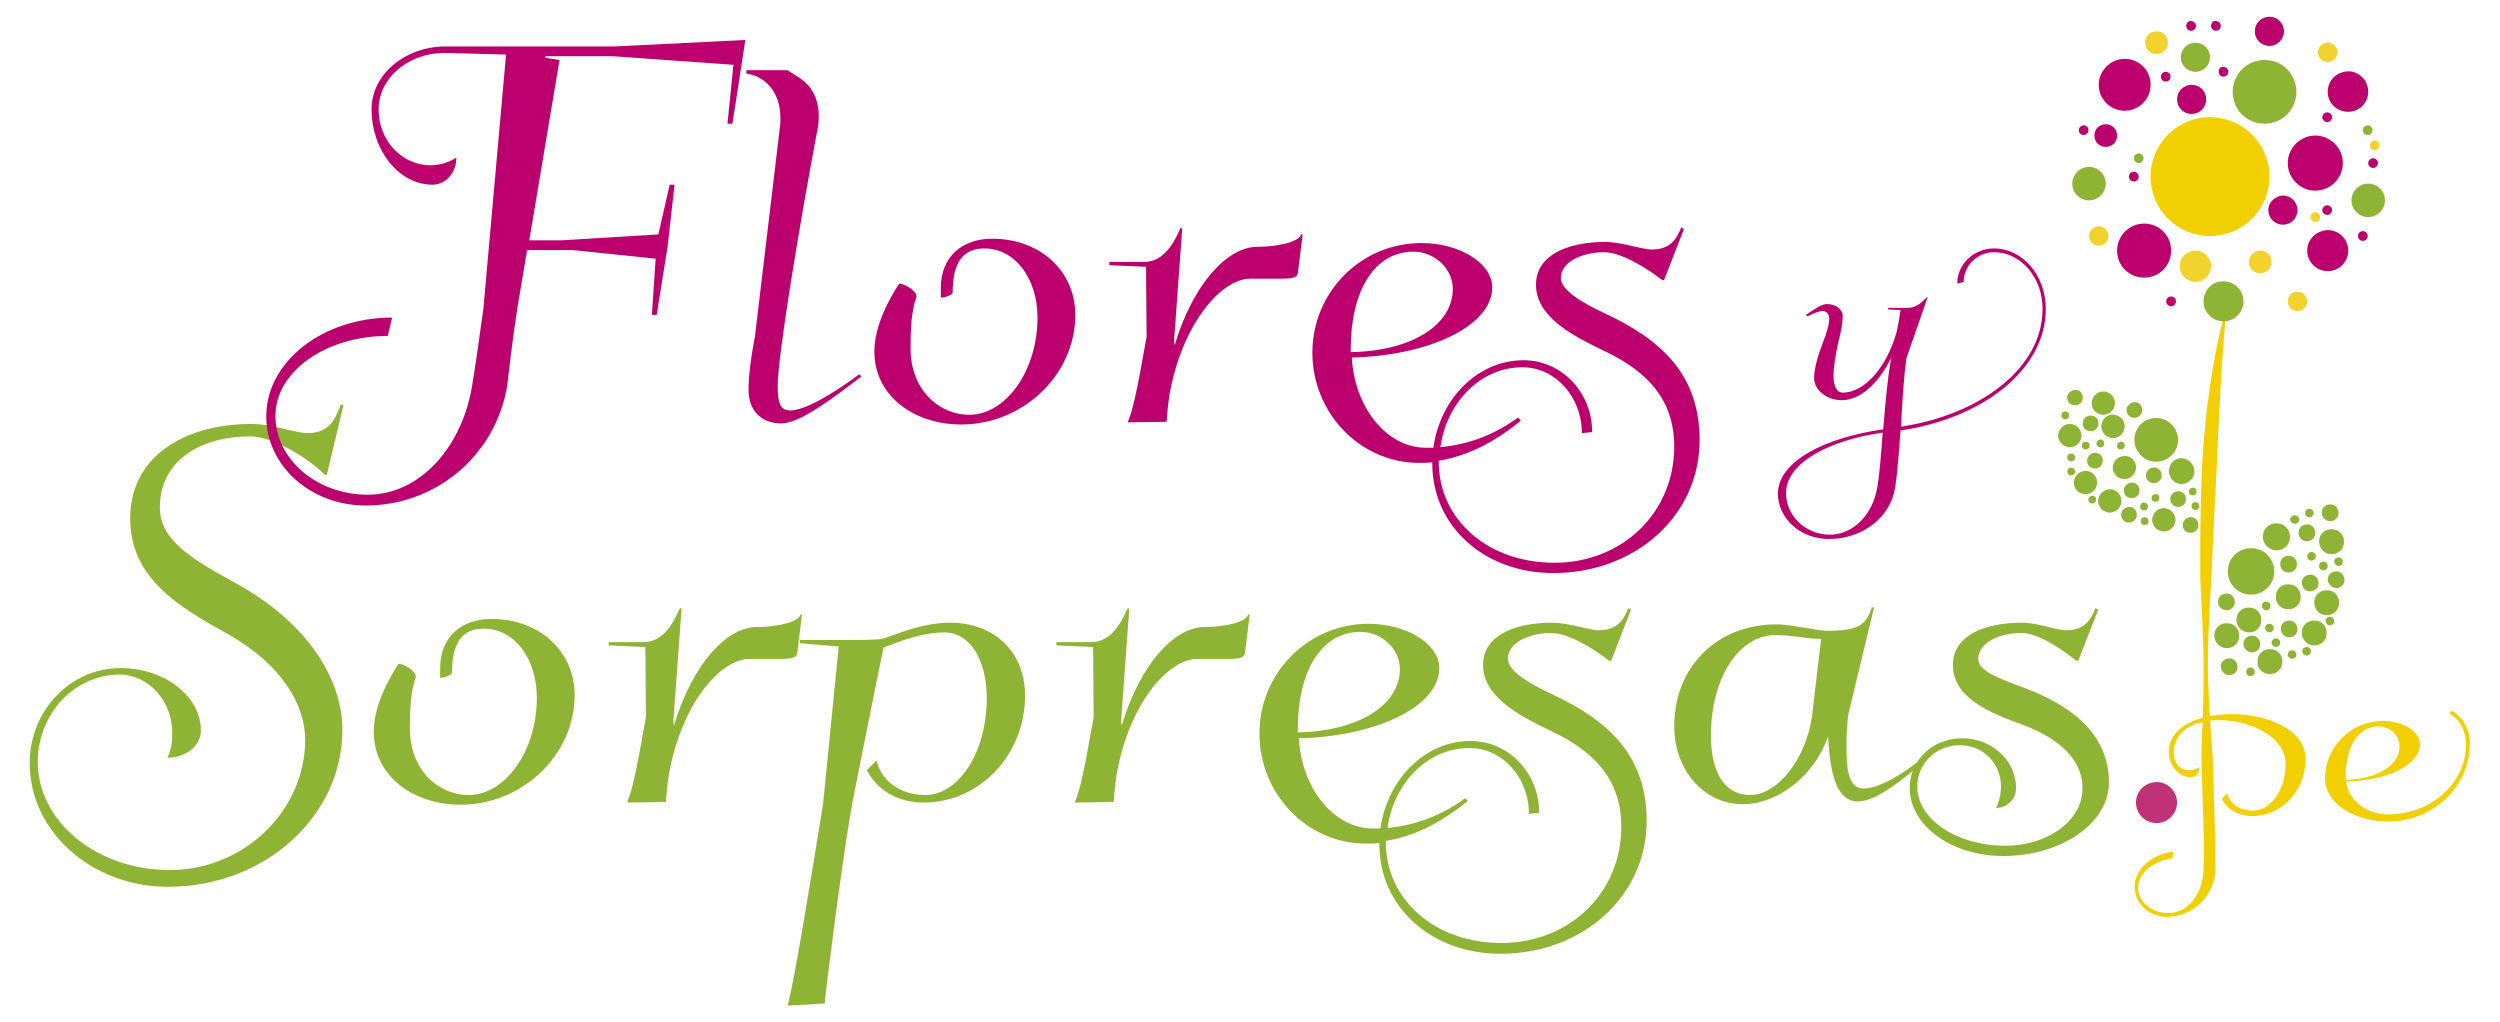
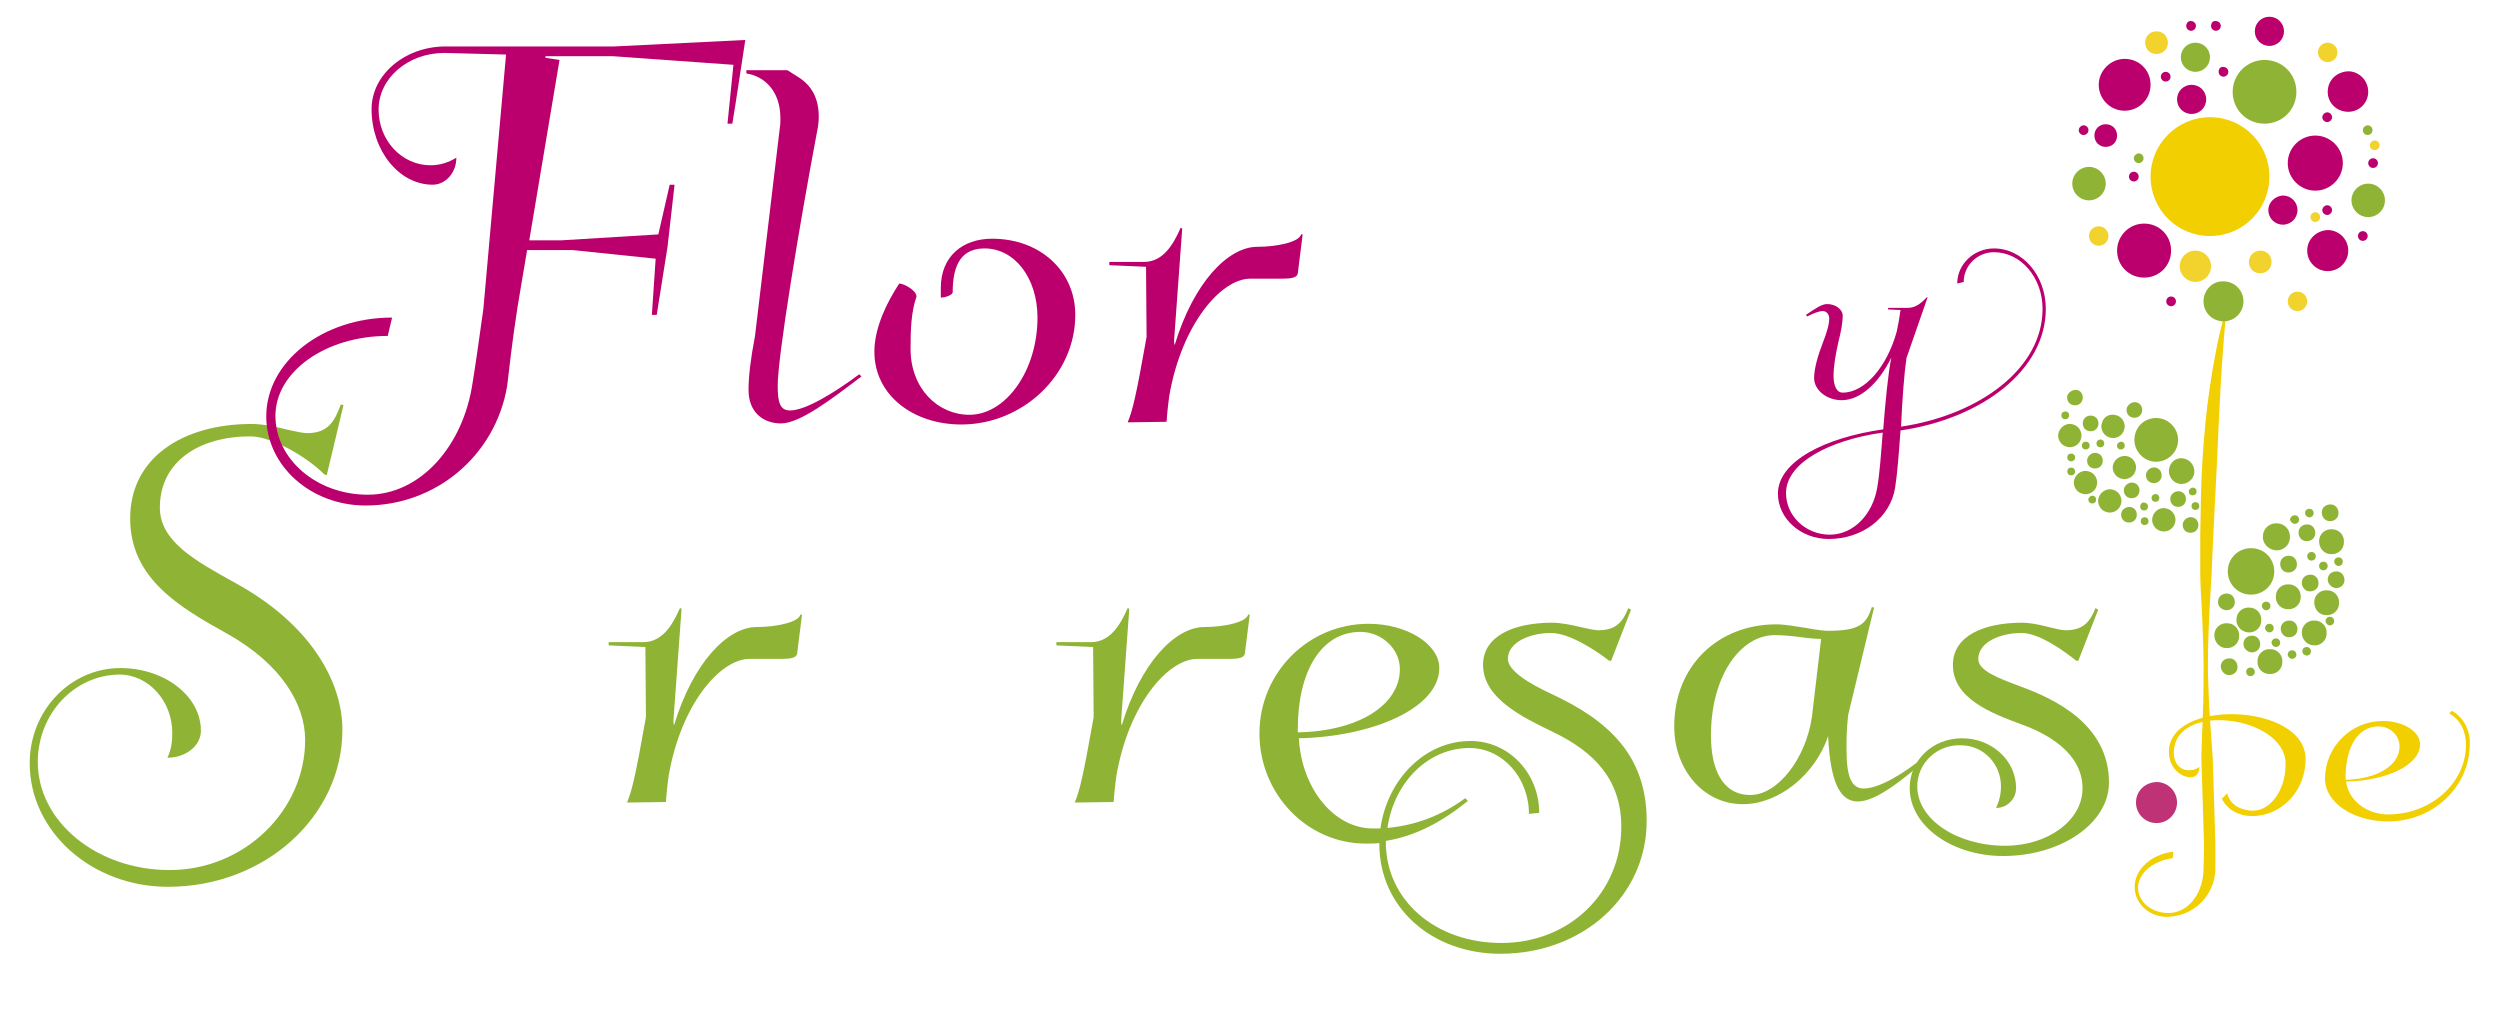
<svg xmlns="http://www.w3.org/2000/svg" version="1.1" id="Capa_1" x="0px" y="0px" viewBox="0 0 462.9 189.2" style="enable-background:new 0 0 462.9 189.2;" xml:space="preserve">
  <style type="text/css">
	.st0{fill:#8FB435;}
	.st1{fill:#BB006D;}
	.st2{fill:#BF3376;}
	.st3{fill:#F1CF00;}
	.st4{fill:#F2D22C;}
</style>
  <g>
    <path class="st0" d="M63.4,135.1c0,16.1-14.4,29.1-32.3,29.1c-14.1,0-25.6-10.2-25.6-22.9c0-9.7,7.5-17.6,16.8-17.6   c8.2,0,14.9,5.2,14.9,11.6c0,2.8-2.8,5-6.2,5c0.7-1.5,0.9-2.9,0.9-4.6c0-5.9-4.4-10.8-9.8-10.8C13.7,125,7,132.2,7,141.1   c0,11,10.9,20,24.4,20c13.9,0,25.1-11.1,25.1-24.1c0-6.5-4.3-14-14.5-19.7c-8.6-4.8-17.9-10.1-17.9-21.3c0-11.3,9.8-17.5,22.5-17.5   c2.2,0,4.8,0.6,6.8,1.1c1.4,0.3,2.7,0.6,3.5,0.6c3.9,0,5.1-2.3,6.2-5.3l0.5,0.1l-3.1,13L60,87.8c-2.6-2.7-9.3-7-13.7-7   c-9.2,0-16.7,4.5-16.7,13.2c0,6.3,6.7,9.9,13.9,13.9C57.6,115.6,63.4,126.3,63.4,135.1z" />
-     <path class="st0" d="M75.9,135c0,7.3,5,12.2,10.9,12.2c6.7,0,12.6-8.1,12.6-18c0-7.3-4.2-12.8-9.8-12.8c-4,0-5.9,2.6-5.9,8.1   c0,0.5-1.3,1-2.2,1v-1.8c0-5.8,4-9.1,9.5-9.1c8.9,0,15.4,6,15.4,14.1c0,11.2-9.8,20.3-21.1,20.3c-8.9,0-16.1-5.4-16.1-13.5   c0-4.4,2.3-9.1,4.6-12.6c0.9,0,3.2,1.3,3.2,2.4C76,128.2,75.9,131.4,75.9,135z" />
    <path class="st0" d="M116.1,148.6c0.9-2.2,1.5-4.5,3.5-15.8l-0.1-13l-6.8-0.3v-0.6h6.4c3.5,0,5.4-3.1,6.8-6.3l0.3,0.1l-1.5,20.6   c0,0.1,0,0.2,0,0.2c0,0.3,0,0.5,0.1,0.8c3.5-11.6,9.9-18.2,15.3-18.2c3.7,0,7.8-0.9,8.1-2.3h0.3l-0.9,7.2c-0.1,0.8-1.2,1-2.8,1h-6   c-5.4,0-12.7,8.3-15,21.7c-0.3,2.2-0.5,4.5-0.5,4.8L116.1,148.6z" />
-     <path class="st0" d="M155.3,119.7l-7.2-0.6v-0.6h8.7c5.3,0,6.4-0.1,7.2-0.4c4.1-1.5,7.7-2.8,11.9-2.8c8.2,0,13.9,5.4,13.9,13.5   c0,10.9-8.3,19.8-18.8,19.8c-4.8,0-8.6-2.3-10.5-6l1.8-1.8c0.8,3.6,4.2,6.4,9,6.4c6.3,0,11.4-8,11.4-17.9c0-7.3-3.2-12.2-7.8-12.2   c-3.9,0-7.4,1.3-11.3,2.8c-1.3,6.2-2.7,13.4-4,19.8l-1.8,9.1c-1.7,9.2-4.9,34.4-5.1,37l-6.9,0.4c0.9-2.2,4.8-26.1,6.6-37.4   L155.3,119.7z" />
    <path class="st0" d="M199,148.6c0.9-2.2,1.5-4.5,3.5-15.8l-0.1-13l-6.8-0.3v-0.6h6.4c3.5,0,5.4-3.1,6.8-6.3l0.3,0.1l-1.5,20.6   c0,0.1,0,0.2,0,0.2c0,0.3,0,0.5,0.1,0.8c3.5-11.6,9.9-18.2,15.3-18.2c3.7,0,7.8-0.9,8.1-2.3h0.3l-0.9,7.2c-0.1,0.8-1.2,1-2.8,1h-6   c-5.4,0-12.7,8.3-15,21.7c-0.3,2.2-0.5,4.5-0.5,4.8L199,148.6z" />
    <path class="st0" d="M271.8,148.3c-4.7,3.8-9.6,6.5-15.2,7.4c0,0.1,0,0.1,0,0.2c0,10.8,9.2,18.7,21.4,18.7   c12.6,0,22.2-9.3,22.2-21.5c0-8.8-5.1-13.9-12.5-17.5c-5.8-2.8-13.1-6.3-13.1-12.5c0-5.4,5.8-7.8,12.8-7.8c1.5,0,3.6,0.4,5.2,0.8   c1.4,0.3,2.6,0.6,3.4,0.6c3.5,0,4.6-1.9,5.5-4.1l0.5,0.3l-3.7,9.5l-0.4-0.1c-2.3-1.8-7.3-5.1-10.7-5.1c-3.9,0-8,1.7-8,4.8   c0,2.2,4,4.6,8.1,6.5c10.3,4.8,17.6,11.2,17.6,23.5c0,13.9-11.8,24.6-27.1,24.6c-12.7,0-22.4-8.6-22.4-20.3c0-0.1,0-0.2,0-0.2   c-0.8,0.1-1.6,0.1-2.5,0.1c-10.9,0-19.7-9.2-19.7-20.4c0-11.2,9-20.3,20.2-20.3c7,0,13.1,3.7,13.1,8.2c0,7.4-12.3,12.7-26,13   c0.5,9.3,6.5,16.7,13.7,16.7c0.5,0,0.9,0,1.4,0c1.3-9.2,8.3-16.2,16.7-16.2c7,0,12.7,5.9,12.7,13.3l-1.9,0.2   c0-6.7-4.9-12.2-11-12.2c-7.7,0-14,6.4-15.2,14.8c5.3-0.5,10-2.3,14.4-5.5L271.8,148.3z M259.2,123.9c0-3.8-3.4-6.9-7.3-6.9   c-7.2,0-11.6,7.2-11.6,18c0,0.2,0,0.4,0,0.6C251.6,135.4,259.2,130.5,259.2,123.9z" />
    <path class="st0" d="M341.9,138.8c0,5,0.9,7.2,3.2,7.2c2.8,0,7.4-2.7,11.6-6.2l0.5,0.4c-4.9,4.2-9.8,8.2-13.2,8.2   c-3.2,0-5.1-3.3-5.5-12.1c-2.4,7.1-9.1,12.6-15.8,12.6c-7.3,0-12.7-6.4-12.7-14.4c0-11.3,8.2-18.9,18.9-18.9c1.5,0,3.8,0.4,5.7,0.7   c1.6,0.3,3.1,0.5,3.9,0.5c6.2,0,7.1-1.5,8.1-4.4l0.4,0.1l-4.8,19.9C341.9,135.1,341.9,137.2,341.9,138.8z M337.2,118.3   c-0.9,0-2.2-0.1-3.6-0.3c-1.5-0.2-3.4-0.4-5-0.4c-6.3,0-11.8,7.5-11.8,18.6c0,6.2,2.1,11,7.3,11c5.1,0,10.3-6.8,11.4-14.5   L337.2,118.3z" />
    <path class="st0" d="M355,145.6c0,6.1,7.3,11,16.3,11c7.9,0,14.3-4.7,14.3-10.6c0-6.6-6.5-10.1-11.1-11.8   c-6-2.2-12.9-4.9-12.9-11.1c0-5.4,5.8-7.8,12.8-7.8c1.5,0,3.4,0.4,4.9,0.8c1.3,0.3,2.4,0.6,3.2,0.6c3.5,0,4.6-1.9,5.5-4.1l0.5,0.3   l-3.7,9.5l-0.4-0.1c-2.3-1.8-6.8-5.1-10.1-5.1c-3.9,0-8,1.7-8,4.8c0,2.2,3.6,3.5,7.8,5.1c6.3,2.3,16.4,7,16.4,17.8   c0,7.5-8.8,13.6-19.6,13.6c-9.5,0-17.3-5.6-17.3-12.6c0-5.1,4.2-9.2,9.7-9.2c5.5,0,10,4.1,10,9.2c0,2.1-1.7,3.7-3.7,3.7   c0.6-1.3,0.9-2.6,0.9-4c0-4.2-3.3-7.6-7.4-7.6C358.7,137.8,355,141.3,355,145.6z" />
    <g>
      <path class="st1" d="M352,79c14.6-2.2,26.2-10.8,26.2-21.8c0-5.8-4-10.5-9-10.5c-3.1,0-5.6,2.5-5.6,5.5l-1.2,0.3    c0-3.6,3.1-6.5,6.8-6.5c5.3,0,9.6,5,9.6,11.2c0,11.3-11.8,20.3-26.9,22.5c-0.3,4.1-0.6,8.1-1,10.6c-0.9,5.6-6.1,9.5-12.3,9.5    c-5.2,0-9.4-3.8-9.4-8.4c0-6,8.8-10.4,19.5-11.9c0.4-5.1,0.9-10.4,1.5-13.3c-2.3,4.7-5.7,7.9-9.2,7.9c-2.8,0-5.1-1.9-5.1-4.1    c0-1.9,0.8-4.4,1.6-6.5c0.7-1.8,1.2-3.4,1.2-4.5c0-0.8-0.5-1.4-1.2-1.4c-0.7,0-1.7,0.4-2.9,1l-0.2-0.3c1.6-1.1,2.9-2,3.9-2    c1.6,0,2.9,1,2.9,2.2c0,1.1-0.3,2.9-0.8,4.8c-0.5,2.2-0.9,4.5-0.9,6.3c0,1.7,0.5,3.1,1.7,3.1c4.1,0,8.2-4.8,10-11.3    c0.3-1.4,0.5-2.5,0.7-4l-2.3-0.1v-0.3h3.7c1.4,0,2.5-0.9,3.5-2l0.1,0.1L353,66.3C352.6,69,352.2,74.1,352,79z M338.8,99    c4.4,0,8-3.8,8.8-8.8c0.4-2.2,0.7-6.1,1-10.1c-9.9,1.4-17.9,5.6-17.9,11.2C330.7,95.5,334.3,99,338.8,99z" />
    </g>
    <path class="st2" d="M395.5,148.6c0,2.1,1.7,3.8,3.8,3.8c2.1,0,3.8-1.7,3.8-3.8c0-2.1-1.7-3.8-3.8-3.8   C397.1,144.9,395.5,146.5,395.5,148.6z" />
    <g>
      <path class="st0" d="M401.7,86.5c-0.4,1.2,0.3,2.6,1.5,3c1.2,0.4,2.6-0.3,3-1.5c0.4-1.2-0.3-2.6-1.5-3    C403.4,84.5,402.1,85.2,401.7,86.5z" />
      <path class="st0" d="M395.4,80.2c-0.7,2.1,0.5,4.4,2.6,5.1c2.1,0.7,4.4-0.5,5.1-2.6c0.7-2.1-0.5-4.4-2.6-5.1    C398.3,76.9,396,78.1,395.4,80.2z" />
      <path class="st0" d="M393.8,75.5c-0.2,0.8,0.2,1.6,1,1.8c0.8,0.2,1.6-0.2,1.8-1c0.2-0.8-0.2-1.6-1-1.8    C394.9,74.3,394.1,74.8,393.8,75.5z" />
      <path class="st0" d="M382.8,73.2c-0.2,0.8,0.2,1.6,1,1.8c0.8,0.2,1.6-0.2,1.8-1c0.2-0.8-0.2-1.6-1-1.8    C383.9,72.1,383.1,72.5,382.8,73.2z" />
      <path class="st0" d="M397.4,87.6c-0.2,0.8,0.2,1.6,1,1.8c0.8,0.2,1.6-0.2,1.8-1c0.2-0.8-0.2-1.6-1-1.8    C398.5,86.4,397.7,86.8,397.4,87.6z" />
      <path class="st0" d="M401.9,92c-0.2,0.8,0.2,1.6,1,1.8c0.8,0.2,1.6-0.2,1.8-1c0.2-0.8-0.2-1.6-1-1.8    C402.9,90.8,402.1,91.3,401.9,92z" />
      <path class="st0" d="M392.8,94.9c-0.2,0.8,0.2,1.6,1,1.8c0.8,0.2,1.6-0.2,1.8-1c0.2-0.8-0.2-1.6-1-1.8    C393.9,93.7,393,94.2,392.8,94.9z" />
      <path class="st0" d="M393.3,90.4c-0.2,0.8,0.2,1.6,1,1.8c0.8,0.2,1.6-0.2,1.8-1c0.2-0.8-0.2-1.6-1-1.8    C394.4,89.2,393.6,89.6,393.3,90.4z" />
      <path class="st0" d="M404.2,96.8c-0.2,0.8,0.2,1.6,1,1.8c0.8,0.2,1.6-0.2,1.8-1c0.2-0.8-0.2-1.6-1-1.8    C405.3,95.6,404.5,96,404.2,96.8z" />
      <path class="st0" d="M386.5,84.9c-0.2,0.8,0.2,1.6,1,1.8c0.8,0.2,1.6-0.2,1.8-1c0.2-0.8-0.2-1.6-1-1.8    C387.6,83.7,386.8,84.1,386.5,84.9z" />
      <path class="st0" d="M385.7,78c-0.2,0.8,0.2,1.6,1,1.8c0.8,0.2,1.6-0.2,1.8-1c0.2-0.8-0.2-1.6-1-1.8    C386.7,76.8,385.9,77.2,385.7,78z" />
      <path class="st0" d="M405.3,90.8c-0.1,0.4,0.1,0.8,0.5,0.9c0.4,0.1,0.8-0.1,0.9-0.5c0.1-0.4-0.1-0.8-0.5-0.9    C405.9,90.2,405.5,90.4,405.3,90.8z" />
      <path class="st0" d="M405.8,93.5c-0.1,0.4,0.1,0.8,0.5,0.9c0.4,0.1,0.8-0.1,0.9-0.5c0.1-0.4-0.1-0.8-0.5-0.9    C406.3,92.9,405.9,93.1,405.8,93.5z" />
      <path class="st0" d="M396.4,96.3c-0.1,0.4,0.1,0.8,0.5,0.9c0.4,0.1,0.8-0.1,0.9-0.5c0.1-0.4-0.1-0.8-0.5-0.9    C396.9,95.7,396.5,95.9,396.4,96.3z" />
      <path class="st0" d="M396.3,93.6c-0.1,0.4,0.1,0.8,0.5,0.9c0.4,0.1,0.8-0.1,0.9-0.5c0.1-0.4-0.1-0.8-0.5-0.9    C396.8,92.9,396.4,93.2,396.3,93.6z" />
      <path class="st0" d="M398.4,92c-0.1,0.4,0.1,0.8,0.5,0.9c0.4,0.1,0.8-0.1,0.9-0.5c0.1-0.4-0.1-0.8-0.5-0.9    C399,91.4,398.5,91.6,398.4,92z" />
      <path class="st0" d="M392,82.3c-0.1,0.4,0.1,0.8,0.5,0.9c0.4,0.1,0.8-0.1,0.9-0.5c0.1-0.4-0.1-0.8-0.5-0.9    C392.6,81.7,392.2,81.9,392,82.3z" />
      <path class="st0" d="M382.8,84.5c-0.1,0.4,0.1,0.8,0.5,0.9c0.4,0.1,0.8-0.1,0.9-0.5c0.1-0.4-0.1-0.8-0.5-0.9    C383.3,83.9,382.9,84.1,382.8,84.5z" />
      <path class="st0" d="M385.5,82.3c-0.1,0.4,0.1,0.8,0.5,0.9c0.4,0.1,0.8-0.1,0.9-0.5c0.1-0.4-0.1-0.8-0.5-0.9    C386,81.7,385.6,81.9,385.5,82.3z" />
      <path class="st0" d="M388.2,81.9c-0.1,0.4,0.1,0.8,0.5,0.9c0.4,0.1,0.8-0.1,0.9-0.5c0.1-0.4-0.1-0.8-0.5-0.9    C388.8,81.3,388.3,81.5,388.2,81.9z" />
      <path class="st0" d="M382.8,87.1c-0.1,0.4,0.1,0.8,0.5,0.9c0.4,0.1,0.8-0.1,0.9-0.5c0.1-0.4-0.1-0.8-0.5-0.9    C383.3,86.5,382.9,86.7,382.8,87.1z" />
      <path class="st0" d="M381.7,76.7c-0.1,0.4,0.1,0.8,0.5,0.9c0.4,0.1,0.8-0.1,0.9-0.5c0.1-0.4-0.1-0.8-0.5-0.9    C382.3,76.1,381.8,76.3,381.7,76.7z" />
      <path class="st0" d="M386.7,92.3c-0.1,0.4,0.1,0.8,0.5,0.9c0.4,0.1,0.8-0.1,0.9-0.5c0.1-0.4-0.1-0.8-0.5-0.9    C387.3,91.7,386.9,91.9,386.7,92.3z" />
      <path class="st0" d="M384.1,88.7c-0.4,1.1,0.3,2.4,1.4,2.7c1.1,0.4,2.4-0.3,2.7-1.4c0.4-1.1-0.3-2.4-1.4-2.7    C385.7,86.9,384.5,87.6,384.1,88.7z" />
      <path class="st0" d="M391.3,85.9c-0.4,1.1,0.3,2.4,1.4,2.7c1.1,0.4,2.4-0.3,2.7-1.4c0.4-1.1-0.3-2.4-1.4-2.7    C392.9,84.2,391.7,84.8,391.3,85.9z" />
      <path class="st0" d="M381.2,80c-0.4,1.1,0.3,2.4,1.4,2.7c1.1,0.4,2.4-0.3,2.7-1.4c0.4-1.1-0.3-2.4-1.4-2.7    C382.8,78.2,381.6,78.9,381.2,80z" />
-       <path class="st0" d="M387.4,74c-0.4,1.1,0.3,2.4,1.4,2.7c1.1,0.4,2.4-0.3,2.7-1.4c0.4-1.1-0.3-2.4-1.4-2.7    C389,72.2,387.8,72.8,387.4,74z" />
      <path class="st0" d="M389.2,78.3c-0.4,1.1,0.3,2.4,1.4,2.7c1.1,0.4,2.4-0.3,2.7-1.4c0.4-1.1-0.3-2.4-1.4-2.7    C390.7,76.5,389.5,77.1,389.2,78.3z" />
      <path class="st0" d="M388.6,92.1c-0.4,1.1,0.3,2.4,1.4,2.7c1.1,0.4,2.4-0.3,2.7-1.4c0.4-1.1-0.3-2.4-1.4-2.7    C390.2,90.3,389,91,388.6,92.1z" />
      <path class="st0" d="M398.6,95.6c-0.4,1.1,0.3,2.4,1.4,2.7c1.1,0.4,2.4-0.3,2.7-1.4c0.4-1.1-0.3-2.4-1.4-2.7    C400.2,93.8,399,94.4,398.6,95.6z" />
    </g>
    <g>
      <path class="st0" d="M421.4,101.9c1.4,0.1,2.6-1,2.6-2.4c0.1-1.4-1-2.6-2.4-2.6c-1.4-0.1-2.6,1-2.6,2.4    C418.9,100.6,420,101.8,421.4,101.9z" />
      <path class="st0" d="M416.6,110.1c2.4,0.1,4.4-1.7,4.5-4.1c0.1-2.4-1.7-4.4-4.1-4.5c-2.4-0.1-4.4,1.7-4.5,4.1    C412.4,108,414.2,110,416.6,110.1z" />
      <path class="st0" d="M412.2,113c0.9,0,1.6-0.6,1.6-1.5c0-0.9-0.6-1.6-1.5-1.6c-0.9,0-1.6,0.6-1.6,1.5    C410.6,112.2,411.3,112.9,412.2,113z" />
      <path class="st0" d="M412.7,125c0.9,0,1.6-0.6,1.6-1.5c0-0.9-0.6-1.6-1.5-1.6c-0.9,0-1.6,0.6-1.6,1.5    C411.2,124.2,411.9,125,412.7,125z" />
      <path class="st0" d="M423.7,106c0.9,0,1.6-0.6,1.6-1.5c0-0.9-0.6-1.6-1.5-1.6c-0.9,0-1.6,0.6-1.6,1.5    C422.2,105.3,422.8,106,423.7,106z" />
      <path class="st0" d="M427.1,100.2c0.9,0,1.6-0.6,1.6-1.5c0-0.9-0.6-1.6-1.5-1.6c-0.9,0-1.6,0.6-1.6,1.5    C425.6,99.5,426.2,100.2,427.1,100.2z" />
      <path class="st0" d="M432.5,108.9c0.9,0,1.6-0.6,1.6-1.5c0-0.9-0.6-1.6-1.5-1.6c-0.9,0-1.6,0.6-1.6,1.5    C431,108.1,431.7,108.8,432.5,108.9z" />
      <path class="st0" d="M427.7,109.5c0.9,0,1.6-0.6,1.6-1.5c0-0.9-0.6-1.6-1.5-1.6c-0.9,0-1.6,0.6-1.6,1.5    C426.2,108.7,426.8,109.5,427.7,109.5z" />
      <path class="st0" d="M431.4,96.5c0.9,0,1.6-0.6,1.6-1.5c0-0.9-0.6-1.6-1.5-1.6c-0.9,0-1.6,0.6-1.6,1.5    C429.9,95.7,430.5,96.5,431.4,96.5z" />
      <path class="st0" d="M423.8,118c0.9,0,1.6-0.6,1.6-1.5c0-0.9-0.6-1.6-1.5-1.6c-0.9,0-1.6,0.6-1.6,1.5    C422.3,117.3,423,118,423.8,118z" />
      <path class="st0" d="M416.9,120.8c0.9,0,1.6-0.6,1.6-1.5c0-0.9-0.6-1.6-1.5-1.6c-0.9,0-1.6,0.6-1.6,1.5    C415.4,120,416,120.7,416.9,120.8z" />
      <path class="st0" d="M424.9,97c0.4,0,0.8-0.3,0.8-0.8c0-0.4-0.3-0.8-0.8-0.8c-0.4,0-0.8,0.3-0.9,0.8C424.1,96.6,424.5,97,424.9,97    z" />
      <path class="st0" d="M427.6,95.8c0.4,0,0.8-0.3,0.8-0.8c0-0.4-0.3-0.8-0.8-0.8c-0.4,0-0.8,0.3-0.8,0.8    C426.8,95.4,427.2,95.8,427.6,95.8z" />
      <path class="st0" d="M433,104.8c0.4,0,0.8-0.3,0.8-0.8c0-0.4-0.3-0.8-0.8-0.8c-0.4,0-0.8,0.3-0.8,0.8    C432.2,104.4,432.6,104.8,433,104.8z" />
      <path class="st0" d="M430.2,105.6c0.4,0,0.8-0.3,0.8-0.8c0-0.4-0.3-0.8-0.8-0.8c-0.4,0-0.8,0.3-0.8,0.8    C429.4,105.2,429.7,105.6,430.2,105.6z" />
      <path class="st0" d="M428,103.8c0.4,0,0.8-0.3,0.8-0.8c0-0.4-0.3-0.8-0.8-0.8c-0.4,0-0.8,0.3-0.8,0.8    C427.2,103.4,427.5,103.8,428,103.8z" />
      <path class="st0" d="M419.6,113c0.4,0,0.8-0.3,0.8-0.8c0-0.4-0.3-0.8-0.8-0.8c-0.4,0-0.8,0.3-0.8,0.8    C418.8,112.6,419.2,113,419.6,113z" />
      <path class="st0" d="M424.4,122c0.4,0,0.8-0.3,0.8-0.8c0-0.4-0.3-0.8-0.8-0.8c-0.4,0-0.8,0.3-0.8,0.8    C423.6,121.6,424,122,424.4,122z" />
      <path class="st0" d="M421.4,119.8c0.4,0,0.8-0.3,0.8-0.8c0-0.4-0.3-0.8-0.8-0.8c-0.4,0-0.8,0.3-0.8,0.8    C420.6,119.4,421,119.8,421.4,119.8z" />
      <path class="st0" d="M420.2,117.1c0.4,0,0.8-0.3,0.8-0.8c0-0.4-0.3-0.8-0.8-0.8c-0.4,0-0.8,0.3-0.8,0.8    C419.4,116.7,419.8,117.1,420.2,117.1z" />
      <path class="st0" d="M427.1,121.4c0.4,0,0.8-0.3,0.8-0.8c0-0.4-0.3-0.8-0.8-0.8c-0.4,0-0.8,0.3-0.8,0.8    C426.3,121,426.6,121.3,427.1,121.4z" />
      <path class="st0" d="M416.7,125.2c0.4,0,0.8-0.3,0.8-0.8c0-0.4-0.3-0.8-0.8-0.8c-0.4,0-0.8,0.3-0.8,0.8    C415.9,124.8,416.2,125.2,416.7,125.2z" />
      <path class="st0" d="M431.4,115.8c0.4,0,0.8-0.3,0.8-0.8c0-0.4-0.3-0.8-0.8-0.8c-0.4,0-0.8,0.3-0.8,0.8    C430.6,115.4,431,115.8,431.4,115.8z" />
      <path class="st0" d="M428.4,119.5c1.3,0.1,2.4-0.9,2.4-2.2c0.1-1.3-0.9-2.4-2.2-2.4c-1.3-0.1-2.4,0.9-2.4,2.2    C426.2,118.4,427.1,119.4,428.4,119.5z" />
      <path class="st0" d="M423.6,112.8c1.3,0.1,2.4-0.9,2.4-2.2c0.1-1.3-0.9-2.4-2.2-2.4c-1.3-0.1-2.4,0.9-2.4,2.2    C421.3,111.7,422.3,112.8,423.6,112.8z" />
      <path class="st0" d="M420.2,124.8c1.3,0.1,2.4-0.9,2.4-2.2c0.1-1.3-0.9-2.4-2.2-2.4c-1.3-0.1-2.4,0.9-2.4,2.2    C417.9,123.7,418.9,124.8,420.2,124.8z" />
      <path class="st0" d="M412.2,120c1.3,0.1,2.4-0.9,2.4-2.2c0.1-1.3-0.9-2.4-2.2-2.4c-1.3-0.1-2.4,0.9-2.4,2.2    C410,118.9,411,120,412.2,120z" />
      <path class="st0" d="M416.3,117.1c1.3,0.1,2.4-0.9,2.4-2.2c0.1-1.3-0.9-2.4-2.2-2.4c-1.3-0.1-2.4,0.9-2.4,2.2    C414,115.9,415,117,416.3,117.1z" />
      <path class="st0" d="M430.7,113.9c1.3,0.1,2.4-0.9,2.4-2.2c0.1-1.3-0.9-2.4-2.2-2.4c-1.3-0.1-2.4,0.9-2.4,2.2    C428.5,112.8,429.4,113.9,430.7,113.9z" />
      <path class="st0" d="M431.6,102.6c1.3,0.1,2.4-0.9,2.4-2.2c0.1-1.3-0.9-2.4-2.2-2.4c-1.3-0.1-2.4,0.9-2.4,2.2    C429.4,101.5,430.3,102.6,431.6,102.6z" />
    </g>
    <path class="st3" d="M408.9,126.9c-0.2-4.6,0-9.2,0.2-13.8l0.4-6.9l0.3-6.9l0.7-13.8c0.4-9.2,0.8-18.4,1.7-27.6l-0.2,0   c-1.3,4.5-2.1,9-2.8,13.6c-0.7,4.6-1.1,9.2-1.4,13.8c-0.3,4.6-0.3,9.3-0.4,13.9c0,2.3,0,4.6,0,6.9c0,2.3,0.2,4.6,0.3,6.9   c0.2,4.6,0.4,9.2,0.3,13.9c0,4.4-0.3,8.9-0.4,13.3l0.5,16.2c0,2.2-0.1,3.7-0.1,4.7c-0.1,4-2.4,7.4-5.7,7.9   c-3.2,0.4-6.1-1.5-6.4-4.2c-0.3-2.8,2.5-5.4,6.4-5.9l0.1-1.2c-4.4,0.5-7.6,3.8-7.1,7.2c0.4,3.1,3.5,5.3,6.9,4.8   c4.4-0.5,7.8-4.1,8-8.6c0-1.2,0-2.8,0-5l-0.5-15.9C409.4,135.8,409,131.4,408.9,126.9z" />
    <path class="st3" d="M398.2,32.7c0,6.1,4.9,11,11,11c6.1,0,11-4.9,11-11c0-6.1-4.9-11-11-11C403.1,21.7,398.2,26.7,398.2,32.7z" />
    <path class="st4" d="M403.6,49.3c0,1.6,1.3,2.9,2.9,2.9c1.6,0,2.9-1.3,2.9-2.9c0-1.6-1.3-2.9-2.9-2.9   C404.9,46.4,403.6,47.7,403.6,49.3z" />
    <path class="st4" d="M397.2,7.9c0,1.2,0.9,2.1,2.1,2.1c1.2,0,2.1-0.9,2.1-2.1c0-1.2-0.9-2.1-2.1-2.1C398.1,5.8,397.2,6.7,397.2,7.9   z" />
    <path class="st4" d="M386.8,43.7c0,1,0.8,1.8,1.8,1.8c1,0,1.8-0.8,1.8-1.8c0-1-0.8-1.8-1.8-1.8C387.6,41.9,386.8,42.7,386.8,43.7z" />
    <path class="st4" d="M423.6,55.8c0,1,0.8,1.8,1.8,1.8c1,0,1.8-0.8,1.8-1.8c0-1-0.8-1.8-1.8-1.8C424.4,54,423.6,54.8,423.6,55.8z" />
    <path class="st4" d="M438.8,26.9c0,0.5,0.4,0.9,0.9,0.9c0.5,0,0.9-0.4,0.9-0.9c0-0.5-0.4-0.9-0.9-0.9   C439.3,26,438.8,26.4,438.8,26.9z" />
    <path class="st4" d="M427.8,40.2c0,0.5,0.4,0.9,0.9,0.9c0.5,0,0.9-0.4,0.9-0.9c0-0.5-0.4-0.9-0.9-0.9   C428.2,39.3,427.8,39.7,427.8,40.2z" />
    <path class="st4" d="M429.2,9.7c0,1,0.8,1.8,1.8,1.8c1,0,1.8-0.8,1.8-1.8c0-1-0.8-1.8-1.8-1.8C430,7.9,429.2,8.7,429.2,9.7z" />
    <g>
      <path class="st0" d="M413.4,17c0,3.3,2.6,5.9,5.9,5.9c3.3,0,5.9-2.6,5.9-5.9c0-3.3-2.6-5.9-5.9-5.9    C416.1,11.1,413.4,13.7,413.4,17z" />
      <path class="st0" d="M408,55.8c0,2.1,1.7,3.7,3.7,3.7c2.1,0,3.7-1.7,3.7-3.7c0-2.1-1.7-3.7-3.7-3.7C409.7,52,408,53.7,408,55.8z" />
      <path class="st0" d="M435.4,37.1c0,1.7,1.4,3.1,3.1,3.1c1.7,0,3.1-1.4,3.1-3.1c0-1.7-1.4-3.1-3.1-3.1    C436.8,34,435.4,35.4,435.4,37.1z" />
      <path class="st0" d="M383.7,34c0,1.7,1.4,3.1,3.1,3.1c1.7,0,3.1-1.4,3.1-3.1c0-1.7-1.4-3.1-3.1-3.1    C385.1,30.9,383.7,32.3,383.7,34z" />
      <path class="st0" d="M437.5,24.1c0,0.5,0.4,0.9,0.9,0.9c0.5,0,0.9-0.4,0.9-0.9c0-0.5-0.4-0.9-0.9-0.9    C438,23.2,437.5,23.6,437.5,24.1z" />
      <path class="st0" d="M395.1,29.3c0,0.5,0.4,0.9,0.9,0.9c0.5,0,0.9-0.4,0.9-0.9c0-0.5-0.4-0.9-0.9-0.9    C395.6,28.4,395.1,28.8,395.1,29.3z" />
      <path class="st0" d="M403.8,10.6c0,1.5,1.2,2.7,2.7,2.7c1.5,0,2.7-1.2,2.7-2.7c0-1.5-1.2-2.7-2.7-2.7    C405,7.9,403.8,9.1,403.8,10.6z" />
    </g>
    <g>
      <path class="st1" d="M423.6,30.2c0,2.8,2.3,5.1,5.1,5.1c2.8,0,5.1-2.3,5.1-5.1c0-2.8-2.3-5.1-5.1-5.1    C425.9,25.1,423.6,27.4,423.6,30.2z" />
      <path class="st1" d="M388.6,15.7c0,2.6,2.1,4.8,4.8,4.8c2.6,0,4.8-2.1,4.8-4.8s-2.1-4.8-4.8-4.8C390.8,10.9,388.6,13.1,388.6,15.7    z" />
      <path class="st1" d="M427.2,46.4c0,2.1,1.7,3.8,3.8,3.8c2.1,0,3.8-1.7,3.8-3.8c0-2.1-1.7-3.8-3.8-3.8    C428.9,42.7,427.2,44.3,427.2,46.4z" />
      <path class="st1" d="M431,17c0,2.1,1.7,3.7,3.8,3.7c2.1,0,3.7-1.7,3.7-3.7c0-2.1-1.7-3.8-3.7-3.8C432.6,13.3,431,14.9,431,17z" />
      <path class="st1" d="M392,46.4c0,2.8,2.2,5,5,5c2.8,0,5-2.2,5-5c0-2.8-2.2-5-5-5C394.2,41.4,392,43.7,392,46.4z" />
      <path class="st1" d="M403.1,18.4c0,1.5,1.2,2.7,2.7,2.7c1.5,0,2.7-1.2,2.7-2.7c0-1.5-1.2-2.7-2.7-2.7    C404.3,15.7,403.1,16.9,403.1,18.4z" />
      <path class="st1" d="M387.8,25.1c0,1.2,0.9,2.1,2.1,2.1c1.2,0,2.1-0.9,2.1-2.1c0-1.2-0.9-2.1-2.1-2.1    C388.7,23,387.8,23.9,387.8,25.1z" />
      <path class="st1" d="M438.5,30.2c0,0.5,0.4,0.9,0.9,0.9c0.5,0,0.9-0.4,0.9-0.9c0-0.5-0.4-0.9-0.9-0.9    C438.9,29.3,438.5,29.7,438.5,30.2z" />
      <path class="st1" d="M430,21.7c0,0.5,0.4,0.9,0.9,0.9c0.5,0,0.9-0.4,0.9-0.9c0-0.5-0.4-0.9-0.9-0.9C430.5,20.8,430,21.2,430,21.7z    " />
      <path class="st1" d="M409.4,4.8c0,0.5,0.4,0.9,0.9,0.9c0.5,0,0.9-0.4,0.9-0.9c0-0.5-0.4-0.9-0.9-0.9    C409.8,3.8,409.4,4.2,409.4,4.8z" />
      <path class="st1" d="M410.8,13.3c0,0.5,0.4,0.9,0.9,0.9c0.5,0,0.9-0.4,0.9-0.9c0-0.5-0.4-0.9-0.9-0.9    C411.2,12.3,410.8,12.7,410.8,13.3z" />
      <path class="st1" d="M404.8,4.8c0,0.5,0.4,0.9,0.9,0.9c0.5,0,0.9-0.4,0.9-0.9c0-0.5-0.4-0.9-0.9-0.9    C405.3,3.8,404.8,4.2,404.8,4.8z" />
      <path class="st1" d="M400.1,14.2c0,0.5,0.4,0.9,0.9,0.9c0.5,0,0.9-0.4,0.9-0.9c0-0.5-0.4-0.9-0.9-0.9    C400.5,13.3,400.1,13.7,400.1,14.2z" />
      <path class="st1" d="M394.2,32.7c0,0.5,0.4,0.9,0.9,0.9c0.5,0,0.9-0.4,0.9-0.9c0-0.5-0.4-0.9-0.9-0.9    C394.6,31.8,394.2,32.2,394.2,32.7z" />
      <path class="st1" d="M401.1,55.8c0,0.5,0.4,0.9,0.9,0.9c0.5,0,0.9-0.4,0.9-0.9c0-0.5-0.4-0.9-0.9-0.9    C401.5,54.9,401.1,55.3,401.1,55.8z" />
      <path class="st1" d="M430,38.9c0,0.5,0.4,0.9,0.9,0.9c0.5,0,0.9-0.4,0.9-0.9c0-0.5-0.4-0.9-0.9-0.9C430.5,38,430,38.4,430,38.9z" />
      <path class="st1" d="M436.6,43.7c0,0.5,0.4,0.9,0.9,0.9s0.9-0.4,0.9-0.9c0-0.5-0.4-0.9-0.9-0.9S436.6,43.2,436.6,43.7z" />
      <path class="st1" d="M384.9,24.1c0,0.5,0.4,0.9,0.9,0.9c0.5,0,0.9-0.4,0.9-0.9s-0.4-0.9-0.9-0.9C385.4,23.2,384.9,23.6,384.9,24.1    z" />
      <path class="st1" d="M417.5,5.8c0,1.5,1.2,2.7,2.7,2.7c1.5,0,2.7-1.2,2.7-2.7c0-1.5-1.2-2.7-2.7-2.7    C418.7,3.1,417.5,4.3,417.5,5.8z" />
      <path class="st1" d="M420,38.9c0,1.5,1.2,2.7,2.7,2.7c1.5,0,2.7-1.2,2.7-2.7c0-1.5-1.2-2.7-2.7-2.7C421.2,36.3,420,37.5,420,38.9z    " />
    </g>
    <path class="st4" d="M416.4,48.5c0,1.2,0.9,2.1,2.1,2.1c1.2,0,2.1-0.9,2.1-2.1c0-1.2-0.9-2.1-2.1-2.1   C417.3,46.4,416.4,47.4,416.4,48.5z" />
    <g>
      <path class="st3" d="M401.6,139.5c0.1,2.6,2.2,4.6,4.3,4.4c0.8-0.1,1.4-0.9,1.3-1.9c-0.5,0.4-1,0.6-1.6,0.6    c-1.8,0.2-3.1-1.2-3.1-3.2c0-9.6,20.5-6.9,20.7,1.9c0.1,4.8-2.7,8.8-6,8.8c-2.5,0-4.4-1.3-4.8-3.2l-1,1c1,2,3.1,3.2,5.6,3.2    c5.5,0,9.9-4.7,9.9-10.5C427,130.1,401.1,129.2,401.6,139.5z" />
      <path class="st3" d="M454,131.6l-0.5,0.5c2.1,1.2,3.1,3.3,3.1,5.8c0,7.1-6.5,12.9-14.4,12.9c-4.1,0-7.4-2.7-7.8-6.1    c7.2-0.1,13.7-2.9,13.7-6.9c0-2.4-3.2-4.3-6.9-4.3c-5.9,0-10.7,4.8-10.7,10.7c0,4.4,5.2,7.9,11.7,7.9c8.3,0,15.1-6.4,15.1-14.3    C457.4,135.2,456.2,132.9,454,131.6z M434.3,144c0-5.7,2.3-9.5,6.1-9.5c2.1,0,3.9,1.6,3.9,3.7c0,3.5-4,6-10,6.2    C434.4,144.2,434.3,144.1,434.3,144z" />
    </g>
    <g>
      <path class="st1" d="M93.9,71.5c-2.2,12.9-13.2,22.1-26.2,22.1c-10.2,0-18.4-7.4-18.4-16.5c0-10.1,10.4-18.3,23.3-18.3l-0.8,3.4    C60.3,62.2,51,68.8,51,77c0,8,7.6,14.6,17.1,14.6c9.8,0,17.7-9.1,19.4-20.7c0.5-3,1.1-7.2,2-13.7l4.2-47.1L82.3,9.8    c-6.8,0-12.2,4.7-12.2,10.5c0,5.7,4.3,10.3,9.6,10.3c1.8,0,3.3-0.5,4.8-1.4c0,2.8-2,5-4.4,5c-6.2,0-11.3-6.3-11.3-14    c0-6.4,6.2-11.6,13.7-11.6h31.2l24.3-1.2c-0.8,5.1-1.6,10.7-2.4,15.5h-0.9l1.1-10.9l-22.4-1.6H101l0,0.3l2.6,0.4l-5.6,33.4h5.9    l18-1.1l2.1-9.2h0.9l-1.3,11.5l-2,12.6h-0.9l0.7-10.4L106,46.3h-8.4L95.8,57C94.8,63.5,94.3,68.2,93.9,71.5z" />
      <path class="st1" d="M147.7,14.2c2.6,1.6,3.9,4,3.9,7.4c0,0.9-0.1,1.8-0.3,2.7c-3.3,17.5-7.3,41.7-7.3,47.1c0,3.1,0.4,4.6,2.3,4.6    c2.8,0,8.1-3.2,12.8-6.7l0.4,0.4c-5.5,4.2-11.4,8.7-14.9,8.7c-3.1,0-6-1.9-6-6.2c0-2.6,0.4-5.8,1.2-10l4.6-38.6    c0.1-0.6,0.1-1.1,0.1-1.7c0-5.1-3-7.8-6.3-8.3v-0.6h7.6L147.7,14.2z" />
      <path class="st1" d="M168.6,64.6c0,7.3,5,12.2,10.9,12.2c6.7,0,12.6-8.1,12.6-18c0-7.3-4.2-12.8-9.8-12.8c-4,0-5.9,2.6-5.9,8.1    c0,0.5-1.3,1-2.2,1v-1.8c0-5.8,4-9.1,9.5-9.1c8.9,0,15.4,6,15.4,14.1c0,11.2-9.8,20.3-21.1,20.3c-8.9,0-16.1-5.4-16.1-13.5    c0-4.4,2.3-9.1,4.6-12.6c0.9,0,3.2,1.3,3.2,2.4C168.7,57.8,168.6,61,168.6,64.6z" />
      <path class="st1" d="M208.8,78.2c0.9-2.2,1.5-4.5,3.5-15.8l-0.1-13l-6.8-0.3v-0.6h6.4c3.5,0,5.4-3.1,6.8-6.3l0.3,0.1l-1.5,20.6    c0,0.1,0,0.2,0,0.2c0,0.3,0,0.5,0.1,0.8c3.5-11.6,9.9-18.2,15.3-18.2c3.7,0,7.8-0.9,8.1-2.3h0.3l-0.9,7.2c-0.1,0.8-1.2,1-2.8,1h-6    c-5.4,0-12.7,8.4-15,21.7c-0.3,2.2-0.5,4.5-0.5,4.8L208.8,78.2z" />
-       <path class="st1" d="M281.6,77.9c-4.7,3.8-9.6,6.5-15.2,7.4c0,0.1,0,0.1,0,0.2c0,10.8,9.2,18.7,21.4,18.7    c12.6,0,22.2-9.3,22.2-21.5c0-8.8-5.1-13.9-12.5-17.5c-5.8-2.8-13.1-6.3-13.1-12.5c0-5.4,5.8-7.9,12.8-7.9c1.5,0,3.6,0.4,5.2,0.8    c1.4,0.3,2.6,0.6,3.4,0.6c3.5,0,4.6-1.9,5.5-4.1l0.5,0.3l-3.7,9.5l-0.4-0.1c-2.3-1.8-7.3-5.1-10.7-5.1c-3.9,0-8,1.7-8,4.8    c0,2.2,4,4.6,8.1,6.5c10.3,4.8,17.6,11.2,17.6,23.5c0,13.9-11.8,24.6-27.1,24.6c-12.7,0-22.4-8.6-22.4-20.3c0-0.1,0-0.2,0-0.2    c-0.8,0.1-1.6,0.1-2.5,0.1c-10.8,0-19.7-9.2-19.7-20.4c0-11.2,9-20.3,20.2-20.3c7,0,13.1,3.7,13.1,8.2c0,7.4-12.3,12.7-26,13    c0.5,9.3,6.5,16.7,13.7,16.7c0.5,0,0.9,0,1.4,0c1.3-9.2,8.3-16.2,16.7-16.2c7,0,12.7,5.9,12.7,13.3l-1.9,0.2    c0-6.7-4.9-12.2-11-12.2c-7.7,0-14,6.4-15.2,14.8c5.3-0.5,10-2.3,14.4-5.5L281.6,77.9z M269,53.5c0-3.8-3.4-6.9-7.3-6.9    c-7.2,0-11.6,7.2-11.6,18c0,0.2,0,0.4,0,0.6C261.5,65,269,60.1,269,53.5z" />
    </g>
  </g>
</svg>